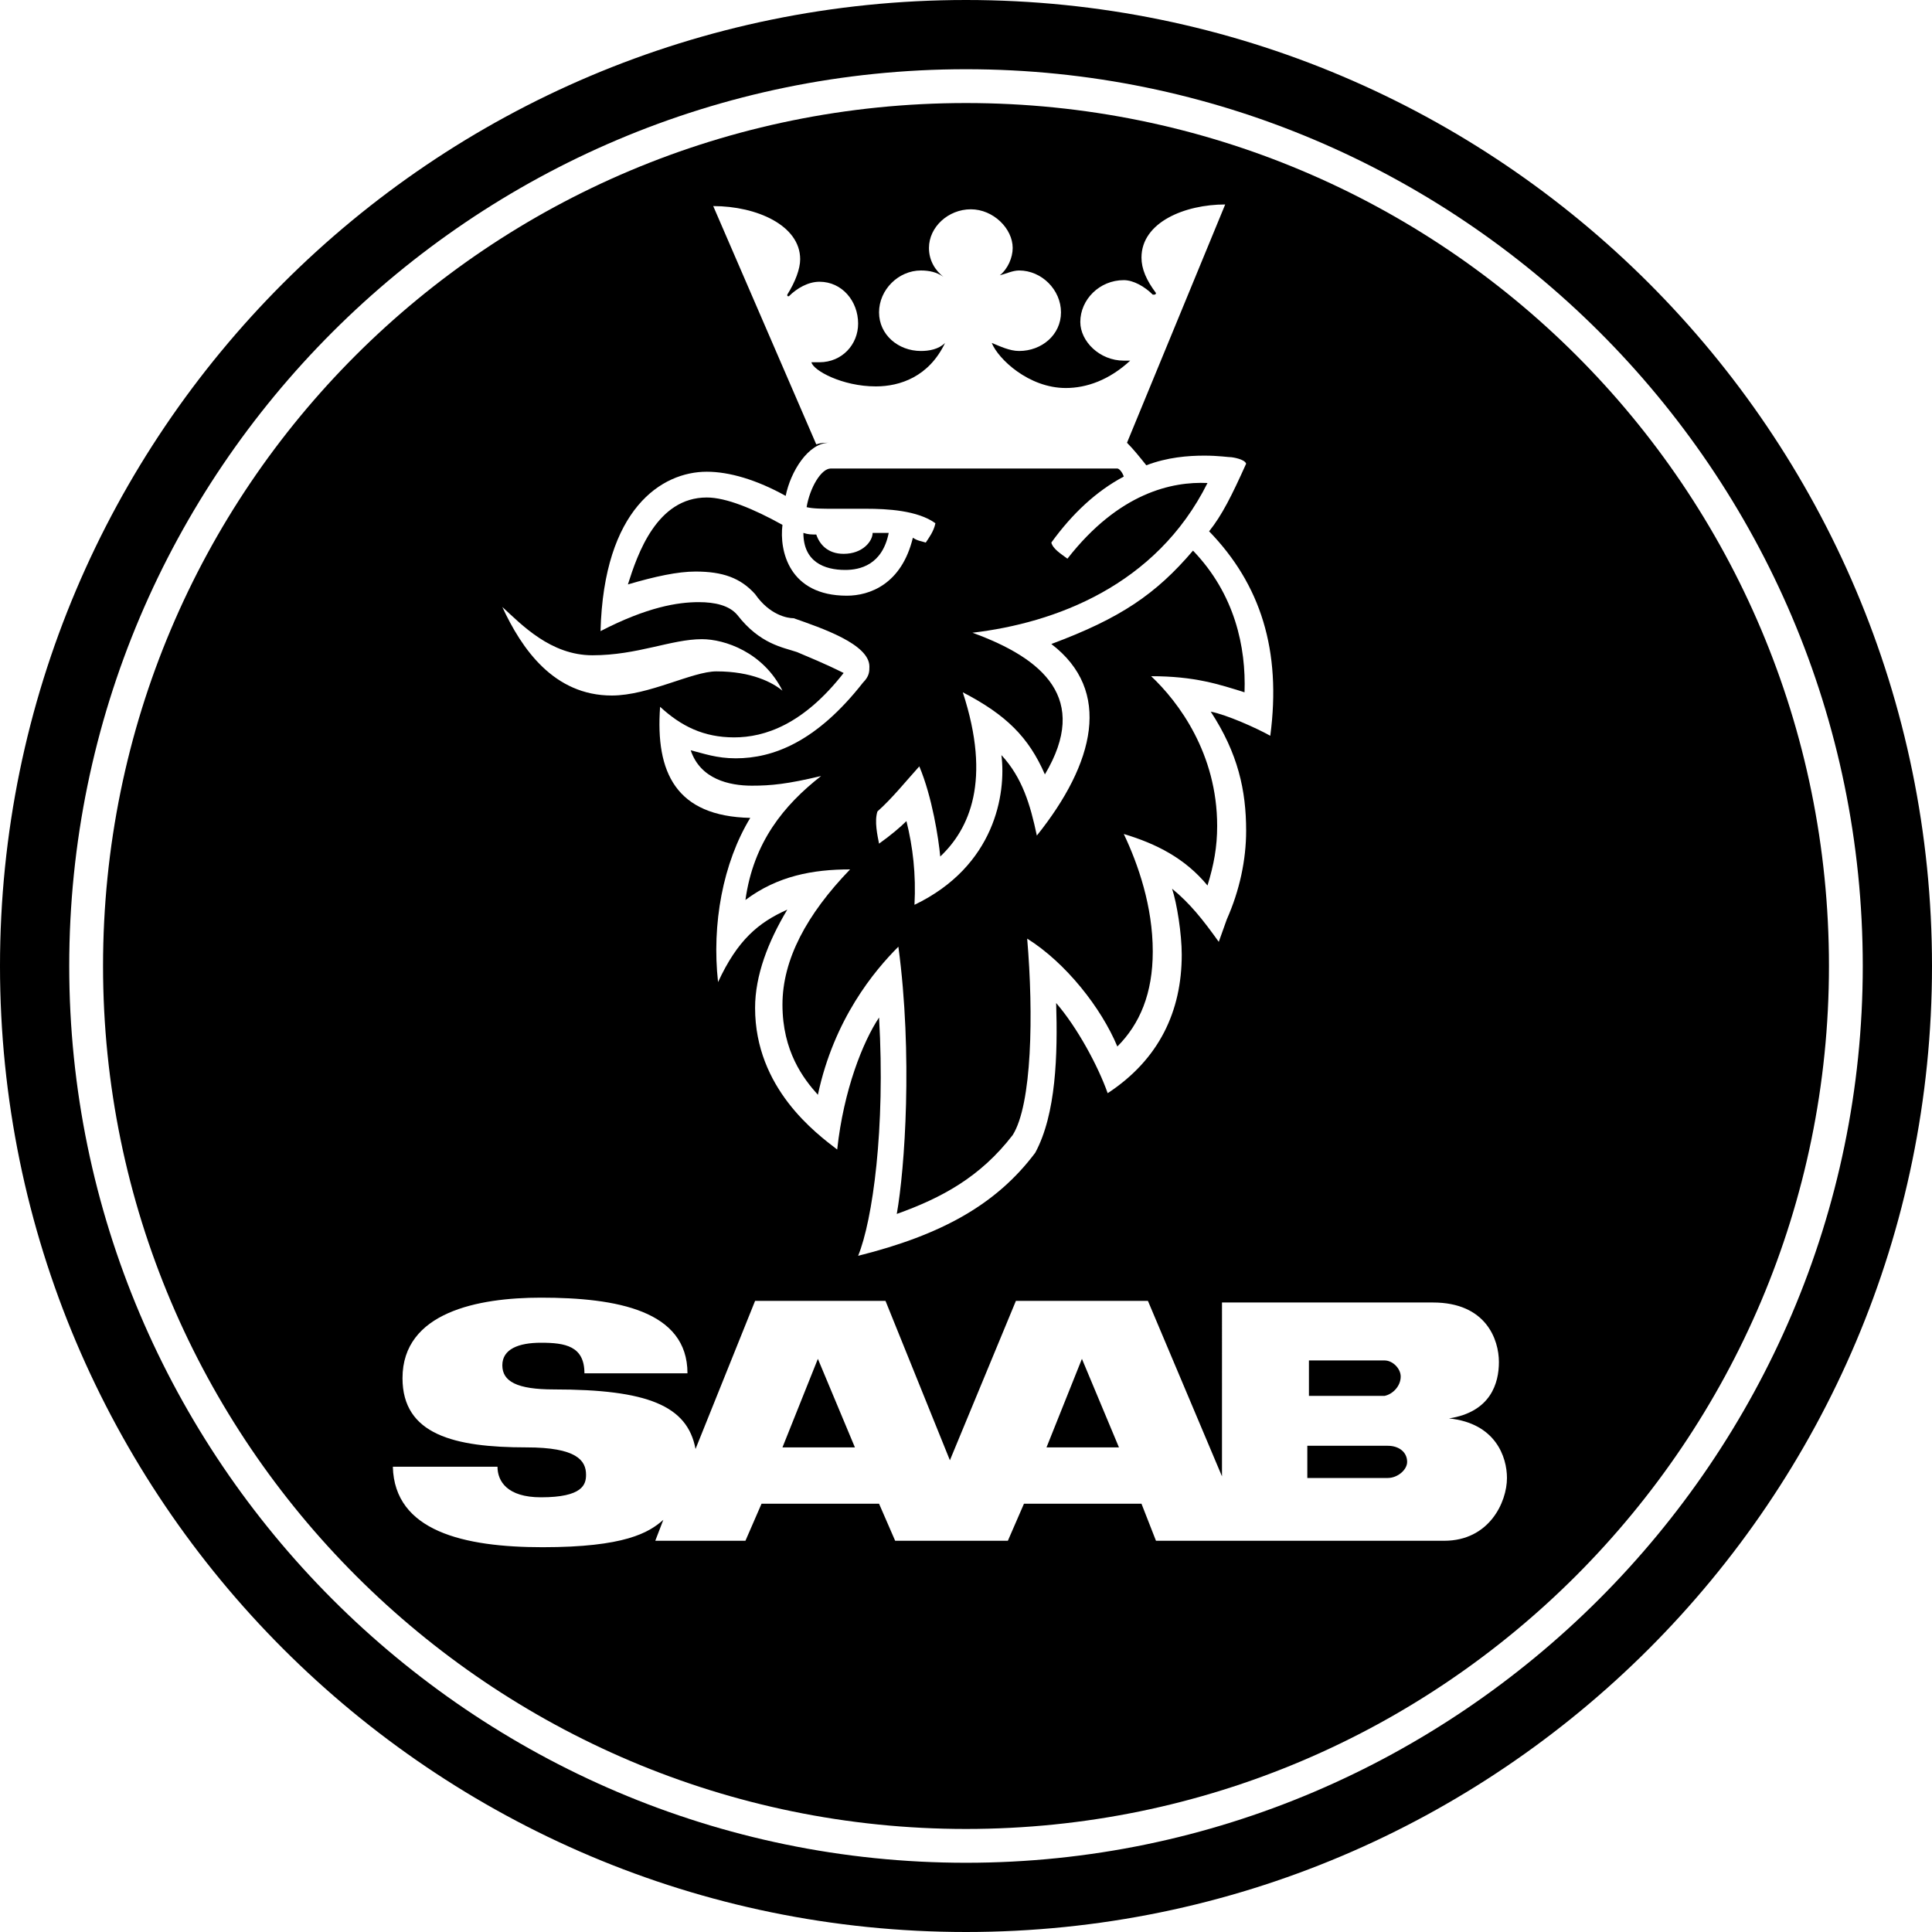
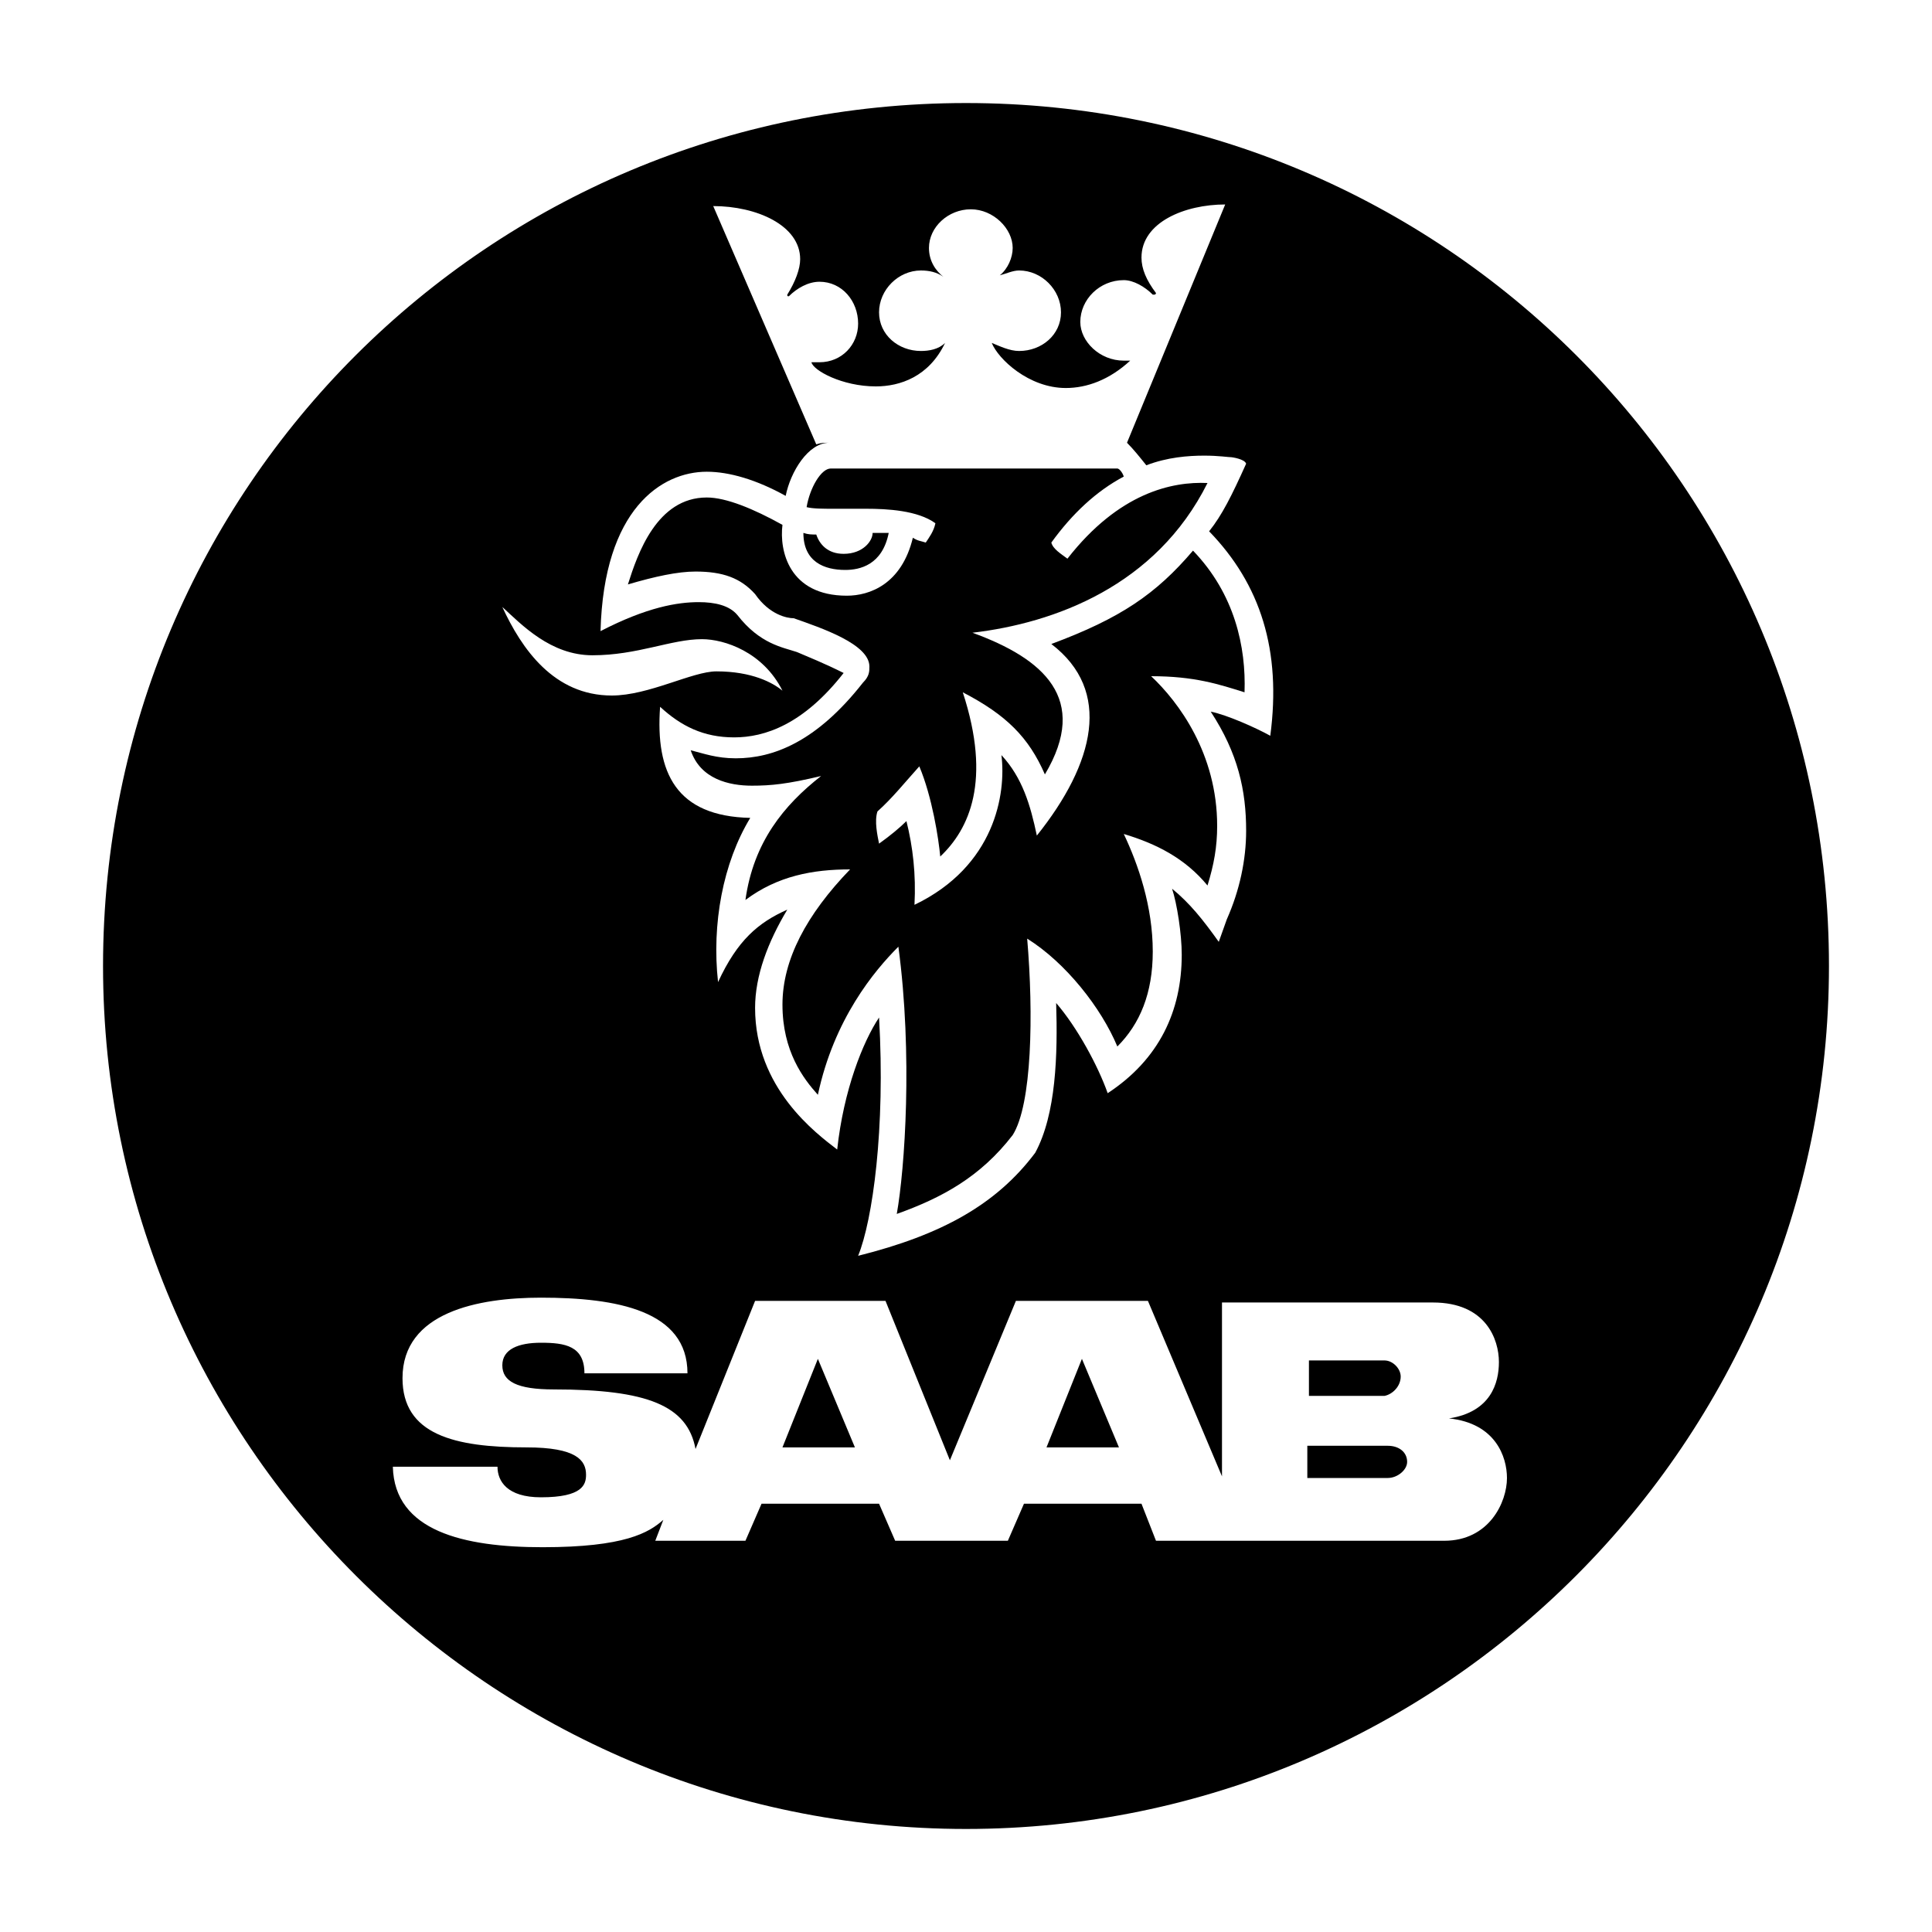
<svg xmlns="http://www.w3.org/2000/svg" width="120" height="120" viewBox="0 0 120 120">
-   <path fill-rule="evenodd" clip-rule="evenodd" d="M60 0C26.9 0 0 26.9 0 60s26.9 60 60 60 60-26.9 60-60S93.1 0 60 0zm0 115.7C29.3 115.7 4.3 90.6 4.3 60c0-30.7 25-55.7 55.7-55.7 30.6 0 55.7 24.9 55.7 55.7 0 30.6-25.1 55.7-55.7 55.7z" />
  <path fill-rule="evenodd" clip-rule="evenodd" d="M87 85.5c0-.5-.5-1-1-1h-4.7v2.2H86c.5-.1 1-.6 1-1.2zm-.8 4.3h-5v2h5c.6 0 1.2-.5 1.2-1 0-.6-.5-1-1.2-1zM60 6.4C30.4 6.4 6.4 30.3 6.4 60c0 29.6 24.1 53.6 53.6 53.6 29.6 0 53.6-24.1 53.6-53.6 0-29.7-24-53.6-53.6-53.6zM43.9 29.3c1.4 0 3.1.5 4.9 1.5.3-1.5 1.4-3.3 2.7-3.3-.3 0-.5 0-.8.1l-6.4-14.8c2.7 0 5.4 1.2 5.4 3.3 0 .6-.3 1.4-.8 2.2 0 .1 0 .1.1.1.5-.5 1.2-.9 1.9-.9 1.4 0 2.4 1.2 2.4 2.6 0 1.3-1 2.4-2.4 2.4h-.5c.1.5 1.9 1.5 4 1.5 1.5 0 3.3-.6 4.3-2.7-.4.4-1 .5-1.5.5-1.4 0-2.6-1-2.6-2.4s1.2-2.6 2.6-2.6c.5 0 1 .1 1.4.4-.5-.4-.9-1-.9-1.8 0-1.3 1.2-2.4 2.6-2.4 1.4 0 2.6 1.2 2.6 2.4 0 .6-.3 1.3-.8 1.7.4-.1.8-.3 1.2-.3 1.4 0 2.6 1.2 2.6 2.6s-1.2 2.4-2.6 2.4c-.6 0-1.2-.3-1.7-.5.4 1 2.3 2.8 4.6 2.8 1.3 0 2.7-.5 4-1.7h-.4c-1.5 0-2.7-1.2-2.7-2.4 0-1.4 1.2-2.6 2.7-2.6.6 0 1.3.4 1.8.9h.1s.1 0 .1-.1c-.6-.8-.9-1.5-.9-2.2 0-2.2 2.7-3.3 5.2-3.3L70 27.5c.4.4.8.9 1.2 1.4 1.3-.5 2.6-.6 3.6-.6.9 0 1.5.1 1.7.1 0 0 .8.1.9.4-.9 2-1.5 3.2-2.3 4.2 3.2 3.3 4.5 7.4 3.8 12.7-.9-.5-2.7-1.3-3.7-1.5 1.7 2.6 2.2 4.9 2.2 7.4 0 1.8-.4 3.7-1.2 5.5l-.5 1.4c-1-1.4-1.8-2.4-2.9-3.3.3.9.6 2.8.6 4.1 0 3.5-1.4 6.5-4.6 8.6-.6-1.7-1.9-4.1-3.2-5.6.1 3.2 0 6.9-1.3 9.3-2.4 3.2-5.8 5.1-11 6.4.9-2.2 1.7-7.9 1.3-14.8-1 1.5-2.2 4.5-2.6 8.2-1.3-1-5.1-3.8-5.1-8.8 0-2 .8-4.1 2-6.1-1.8.8-3.1 1.9-4.3 4.5-.4-3.6.3-7.4 2-10.2-4.6-.1-5.9-2.8-5.6-6.9 1.3 1.2 2.7 1.9 4.6 1.9 1.9 0 4.3-.8 6.8-4-1.2-.6-2.2-1-2.9-1.3-.9-.3-2.3-.5-3.7-2.3-.5-.6-1.4-.8-2.4-.8-1.3 0-3.2.3-6.1 1.8.2-7.6 3.8-9.9 6.6-9.9zm-7.1 11.4c2.8 0 4.9-1 6.8-1 1.4 0 3.8.8 5 3.2-.6-.5-1.9-1.2-4.1-1.2-1.5 0-4.2 1.5-6.5 1.5-3.6 0-5.6-2.9-6.8-5.5 1.2 1.1 3 3 5.6 3zm52.9 55H71.8l-.9-2.3h-7.3l-1 2.3h-7l-1-2.3h-7.3l-1 2.3h-5.6l.5-1.3c-.9.8-2.4 1.7-7.5 1.7-4.9 0-9.2-1-9.3-5h6.5c0 .9.6 1.9 2.7 1.9 2.6 0 2.8-.8 2.8-1.4 0-.9-.6-1.7-3.7-1.7-4.5 0-7.7-.8-7.7-4.3 0-4.1 4.7-5 8.6-5 4.7 0 9.1.8 9.1 4.7h-6.4c0-1.7-1.2-1.9-2.7-1.9-1.4 0-2.4.4-2.4 1.4 0 1 .9 1.5 3.2 1.5 5.8 0 8.3 1 8.8 3.7l3.7-9.2H55l4 9.9 4.1-9.9h8.2l4.6 10.9V80.9H89c3.3 0 4.1 2.3 4.1 3.7 0 1.3-.5 3.1-3.1 3.5 2.9.3 3.6 2.4 3.6 3.7 0 1.5-1.1 3.9-3.9 3.9zM65 89.9h4.5l-2.3-5.5-2.2 5.5zm-16.4 0h4.5l-2.3-5.5-2.2 5.5z" />
  <path fill-rule="evenodd" clip-rule="evenodd" d="M54.2 33.1c0 .5-.6 1.3-1.8 1.3-1 0-1.5-.6-1.7-1.2-.3 0-.5 0-.8-.1 0 1.8 1.3 2.3 2.6 2.3.9 0 2.3-.3 2.7-2.3h-1z" />
  <path fill-rule="evenodd" clip-rule="evenodd" d="M48.6 32.6c-1.8-1-3.5-1.7-4.7-1.7-3.1 0-4.3 3.5-4.9 5.4 1.7-.5 3.1-.8 4.2-.8 1.7 0 2.8.4 3.7 1.4.9 1.3 2 1.5 2.4 1.5 1.7.6 4.7 1.6 4.7 3 0 .3 0 .6-.4 1-2.9 3.7-5.6 4.7-7.9 4.7-1.2 0-2-.3-2.8-.5.6 1.8 2.4 2.2 3.8 2.2 1.2 0 2.2-.1 4.3-.6-2.3 1.8-4.2 4.1-4.7 7.7 2-1.5 4.2-1.9 6.5-1.9-2.7 2.8-4.2 5.6-4.2 8.4 0 2.9 1.3 4.6 2.2 5.6 1-4.7 3.5-7.7 5-9.2.9 6.7.4 13.8-.1 16.6 2.8-1 5.2-2.3 7.2-4.9 1.2-1.9 1.3-7.5.9-12.2 2.4 1.5 4.6 4.3 5.6 6.7 1.4-1.4 2.2-3.3 2.2-5.9 0-2.8-.9-5.4-1.8-7.3 2 .6 3.8 1.5 5.2 3.2.4-1.3.6-2.4.6-3.7 0-4.5-2.4-7.7-4.1-9.3 2.7 0 4.2.5 5.8 1 .1-2.8-.6-6.1-3.2-8.8-2.3 2.7-4.5 4.2-8.8 5.8 3.8 2.9 2.7 7.4-.9 11.9-.4-1.9-.9-3.6-2.2-5 .3 2.4-.4 6.9-5.4 9.3.1-1.9-.1-3.6-.5-5.2-.4.4-1 .9-1.7 1.4-.1-.5-.3-1.4-.1-2 .9-.8 1.7-1.8 2.6-2.8.8 1.9 1.2 4.5 1.3 5.6 1.8-1.7 3.2-4.7 1.4-10.2 2.7 1.4 4.1 2.8 5.1 5.1 2.8-4.7-.1-7.2-4.5-8.8 5.1-.6 11.4-2.9 14.6-9.3-2.2-.1-5.5.6-8.7 4.7-.4-.3-.9-.6-1-1 1.3-1.8 2.8-3.2 4.5-4.1-.1-.3-.3-.5-.4-.5H51.6c-.6 0-1.3 1.2-1.5 2.4.4.1 1 .1 1.7.1h2c1.3 0 3.2.1 4.3.9-.1.5-.4.9-.6 1.2-.3-.1-.5-.1-.8-.3C56 36.3 54 37 52.6 37c-3.6 0-4.2-2.8-4-4.4z" />
</svg>